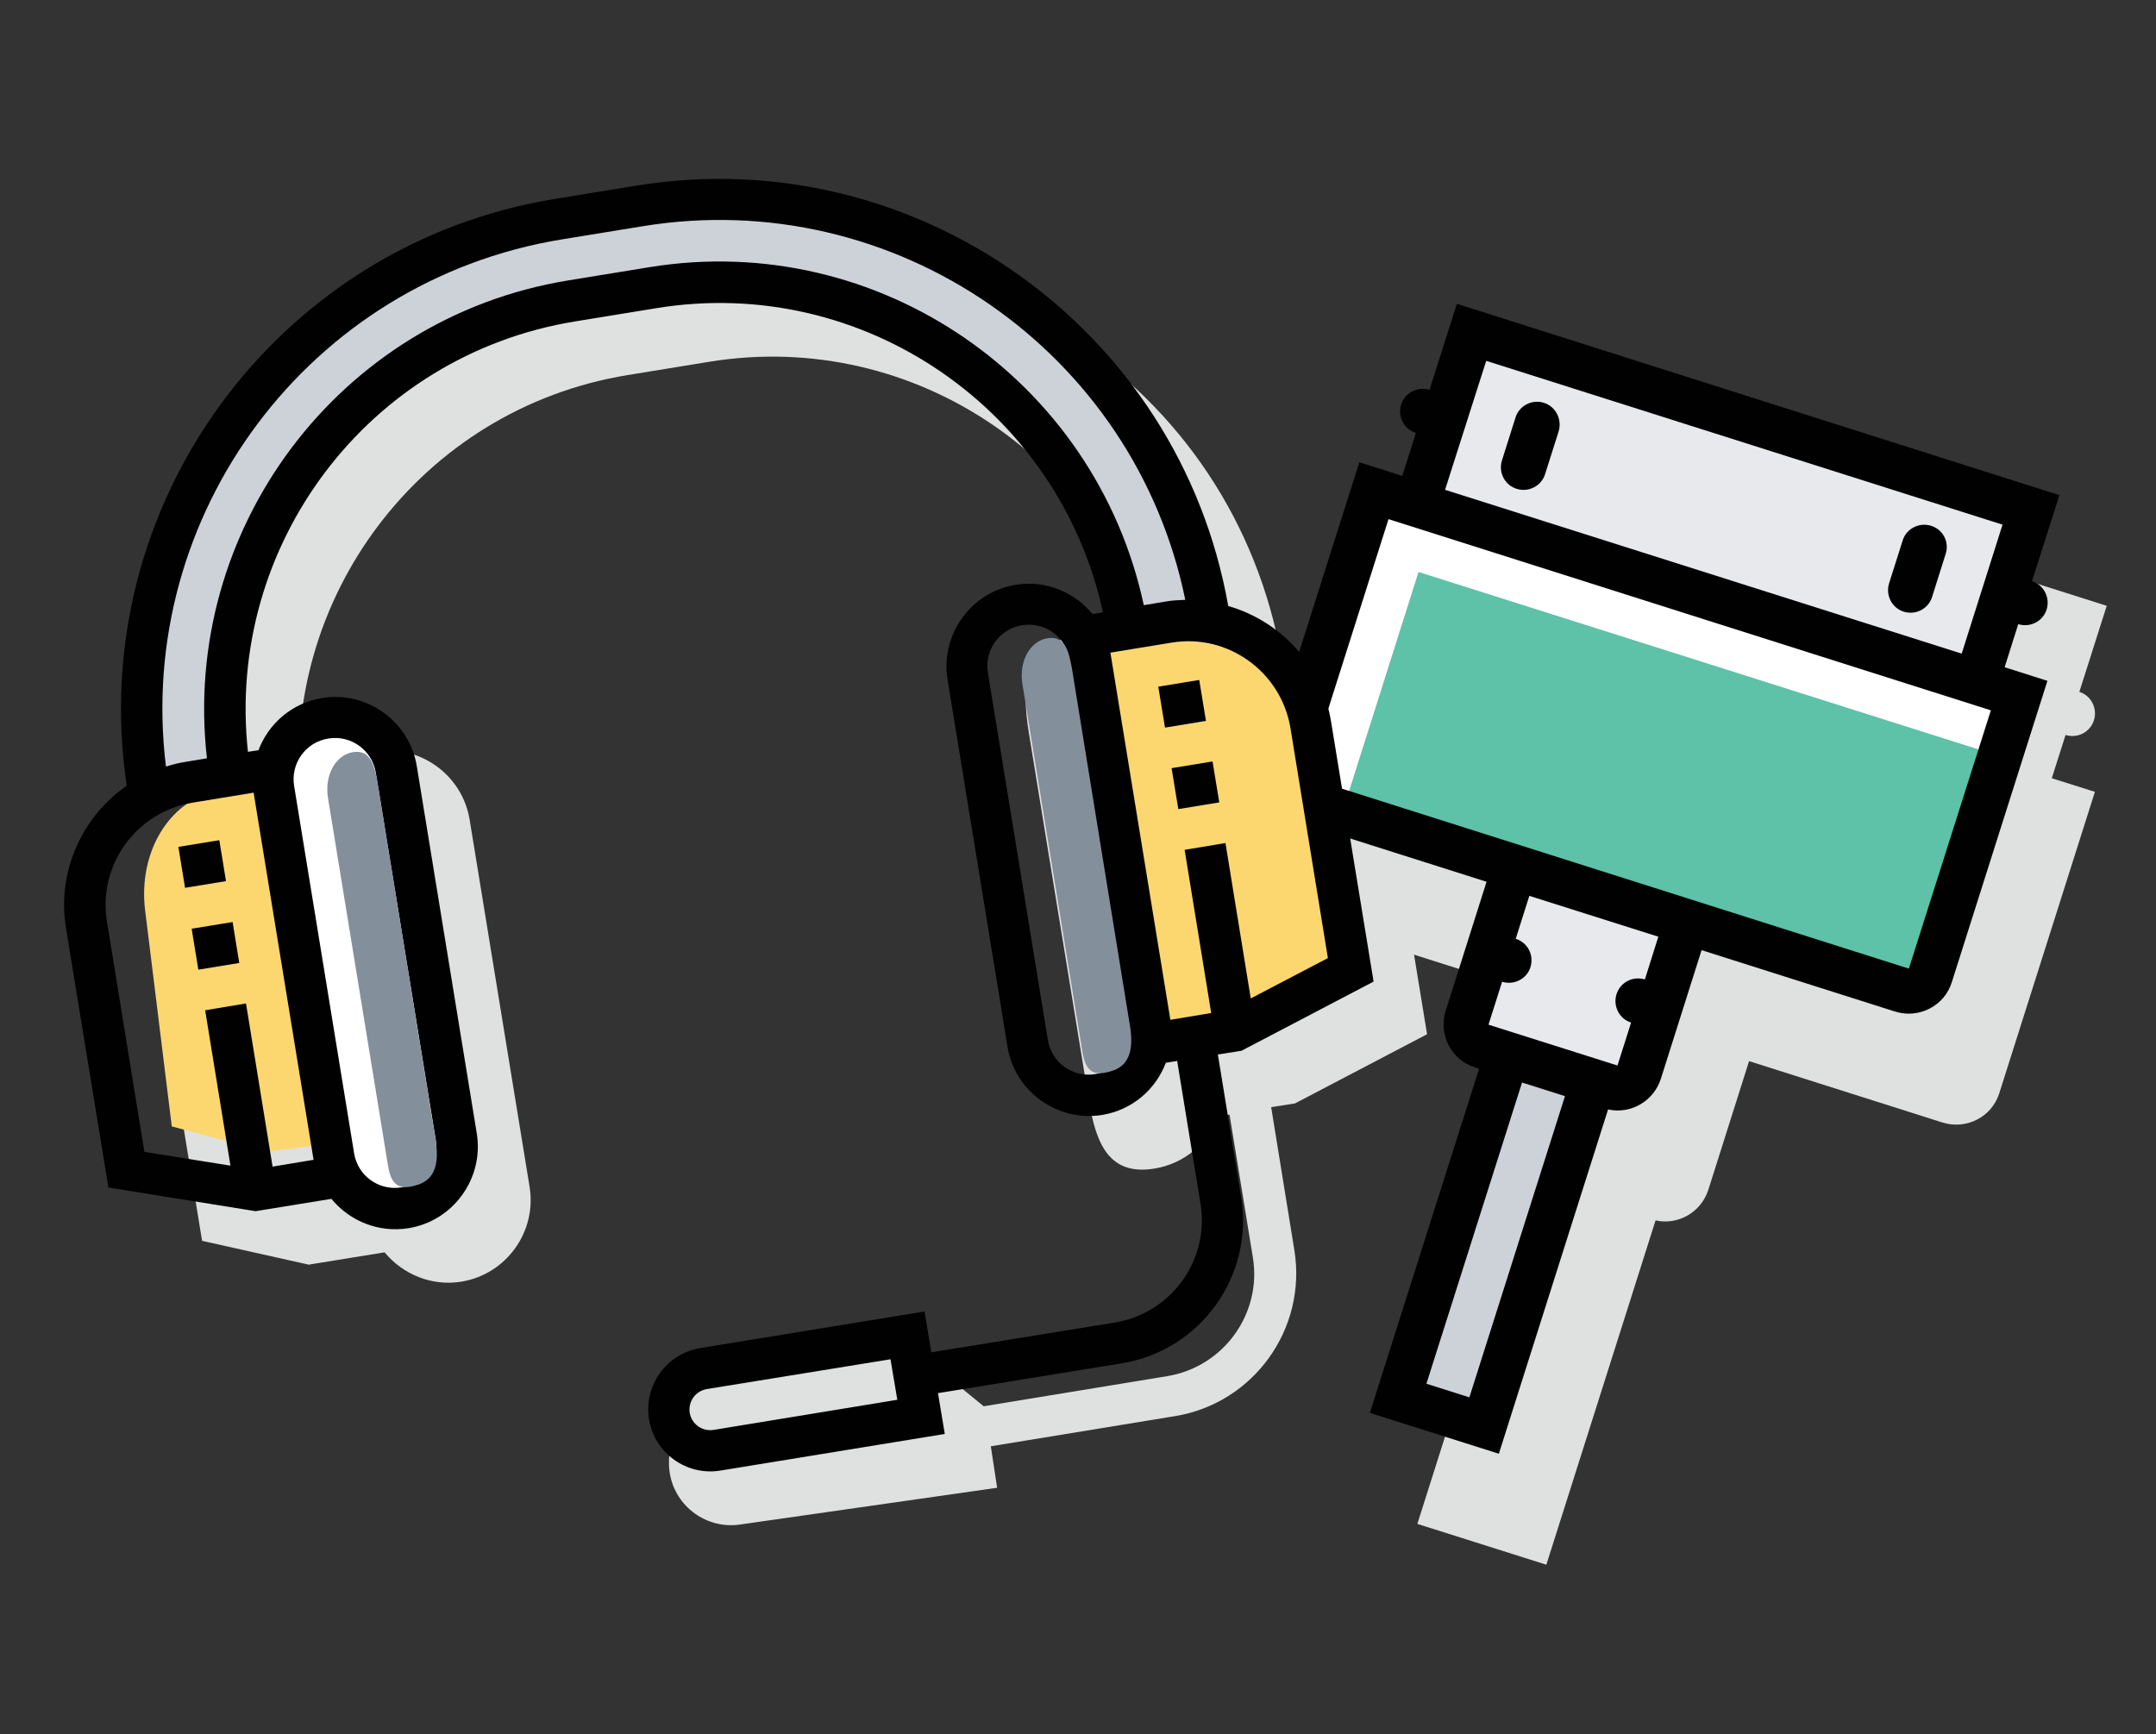
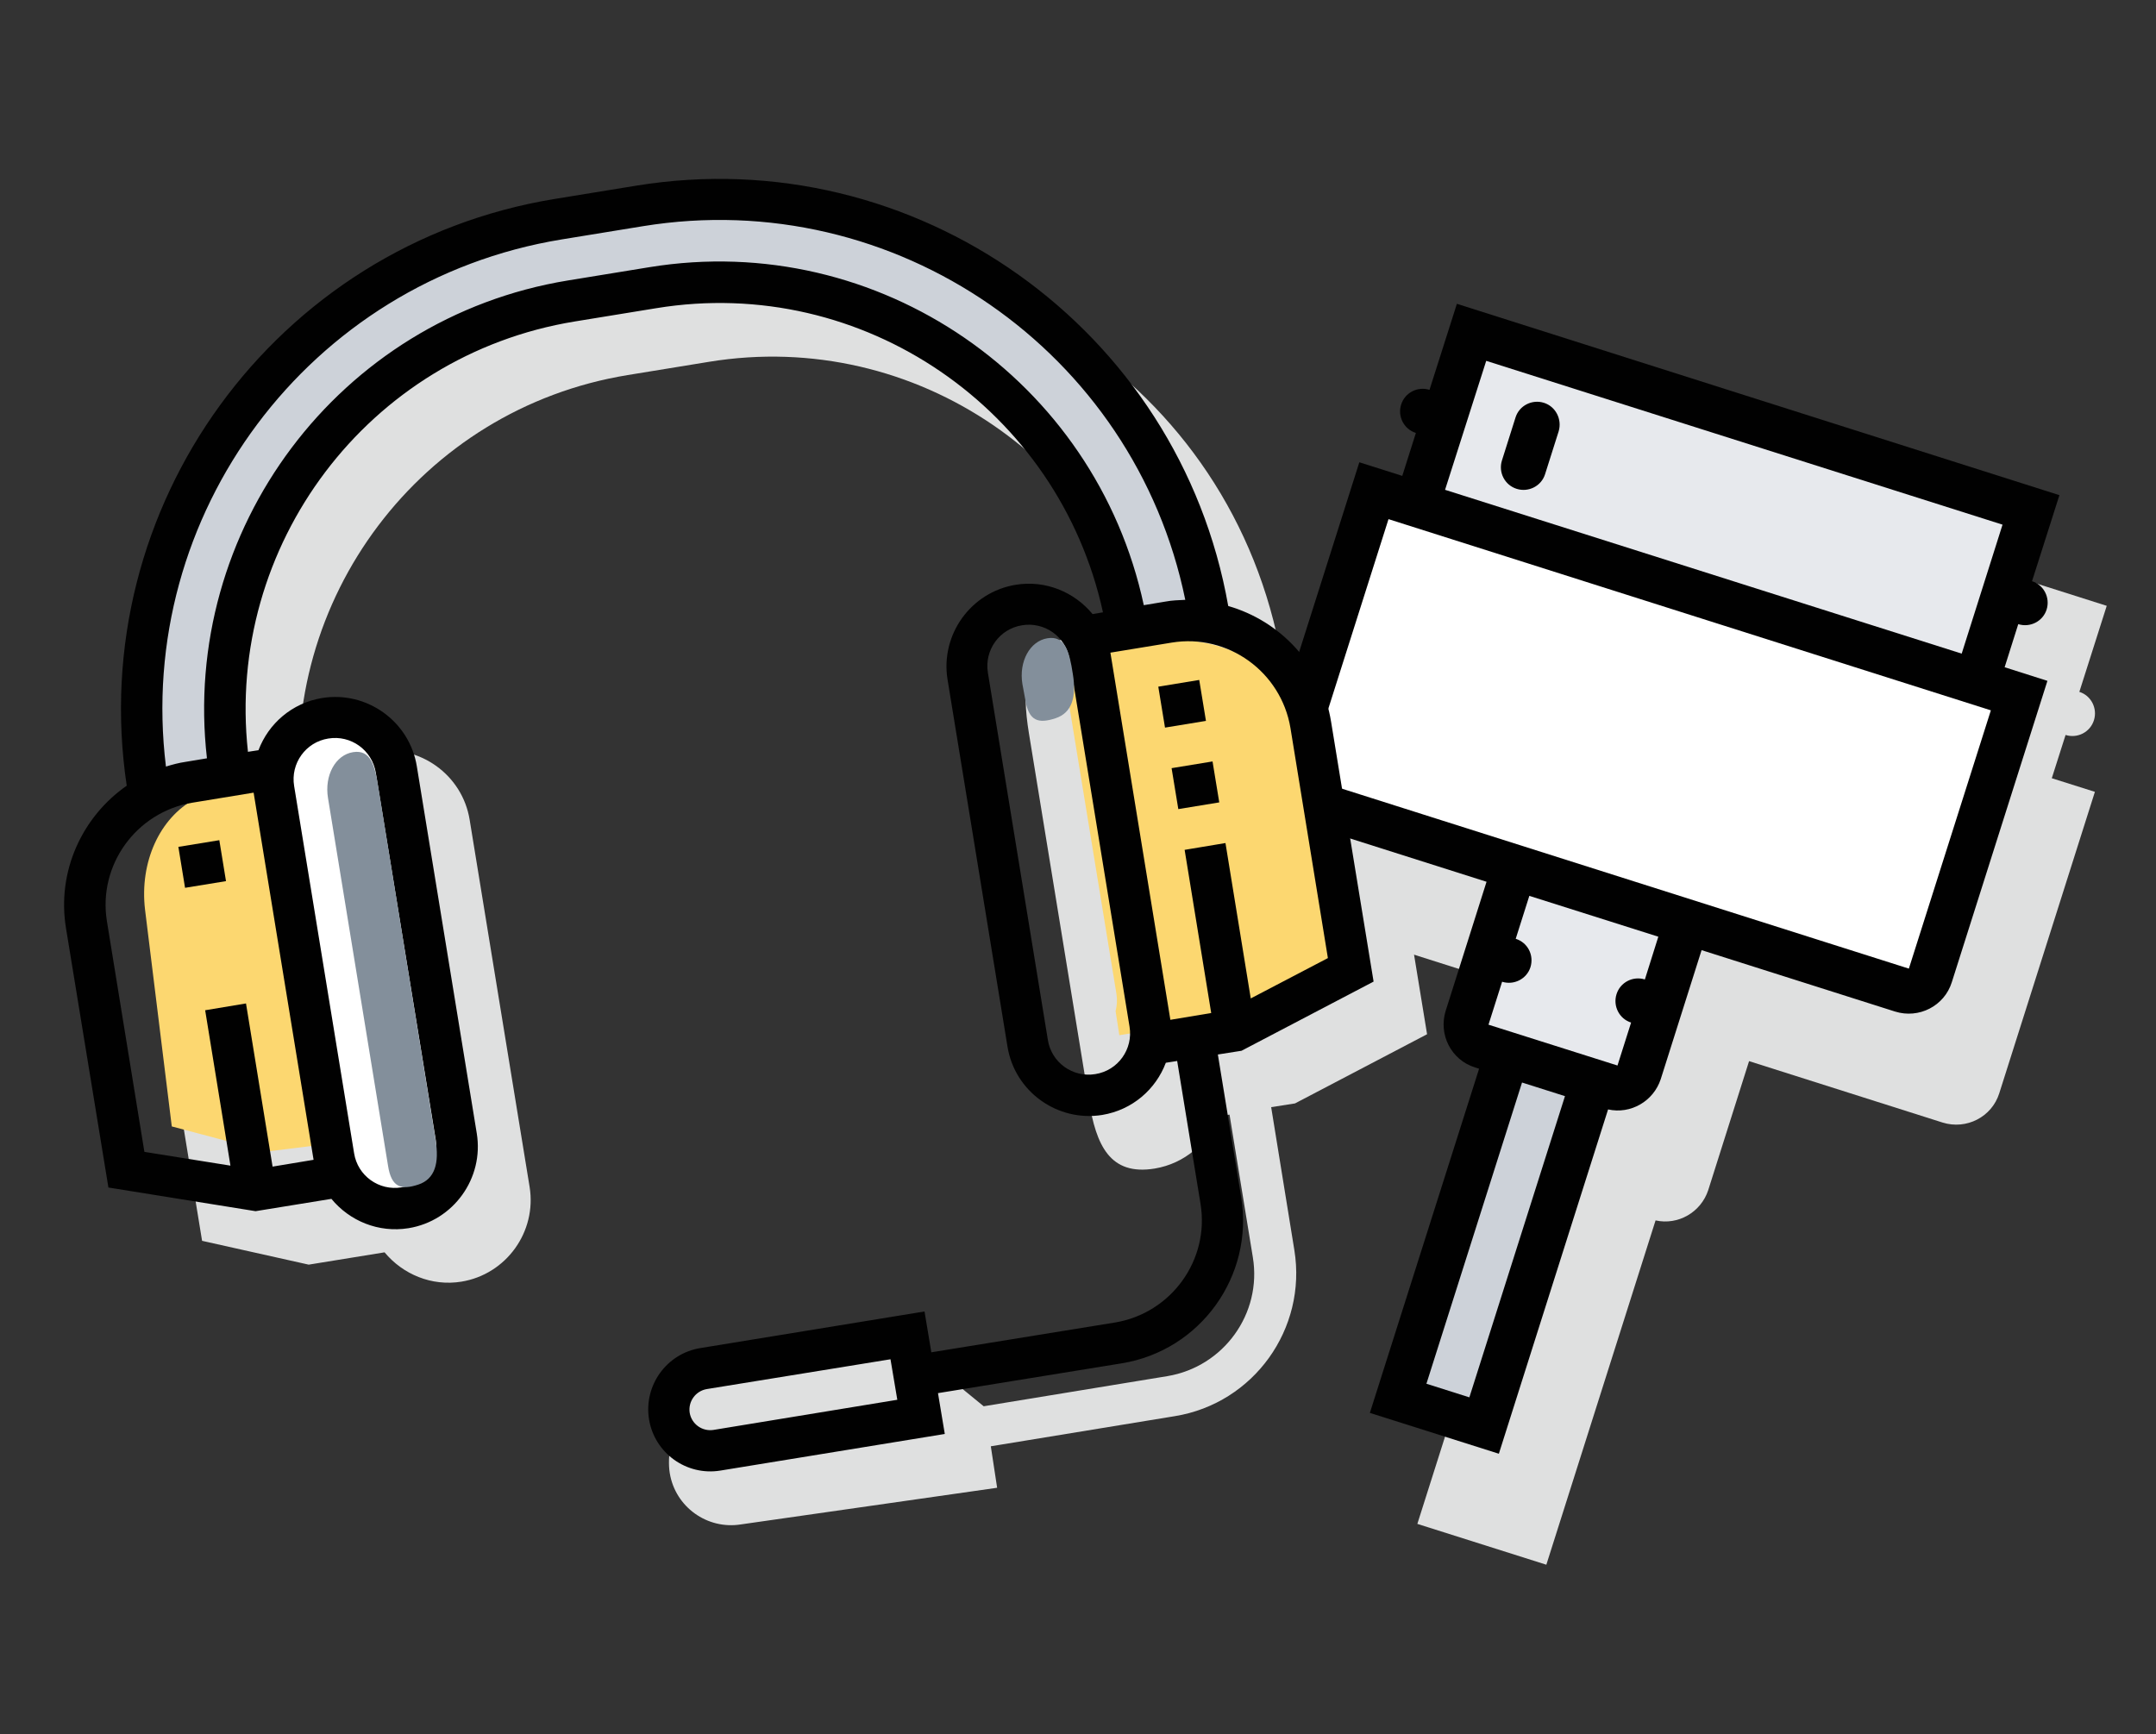
<svg xmlns="http://www.w3.org/2000/svg" version="1.1" id="Layer_1" x="0px" y="0px" viewBox="0 0 133.04 107.04" style="enable-background:new 0 0 133.04 107.04;" xml:space="preserve">
  <rect x="0" y="0" width="133.04" height="107.04" fill="#333333" stroke="none" />
  <style type="text/css">
	.st0{fill:#DFE0E0;}
	.st1{fill:#E7E9ED;}
	.st2{fill:#FFFFFF;}
	.st3{fill:#5DC2A7;}
	.st4{fill:#CDD2D9;}
	.st5{fill:#010101;}
	.st6{fill:#FCD770;}
	.st7{fill:#838F9B;}
</style>
  <g>
    <path class="st0" d="M127.46,45.36c0.73,0.23,1.52-0.17,1.75-0.91c0.23-0.73-0.17-1.52-0.9-1.75l1.69-5.31l-37.17-11.8l-1.69,5.31   c-0.73-0.23-1.52,0.17-1.75,0.91c-0.23,0.73,0.17,1.52,0.91,1.75l-0.84,2.66l-2.65-0.84l-5.9,18.6c-0.46,1.47,0.34,3.04,1.81,3.5   l11.94,3.79l-2.52,7.96c-0.46,1.47,0.34,3.04,1.81,3.5l0.25,0.08l-6.74,21.24l7.96,2.52l6.74-21.25c1.39,0.31,2.8-0.5,3.25-1.87   l2.52-7.96l11.94,3.79c1.47,0.46,3.04-0.34,3.5-1.81l5.9-18.6l-2.66-0.84L127.46,45.36z" />
    <path class="st0" d="M78.44,68.33l1.47-0.23l8.15-4.27l-2.62-16.02c-0.57-3.52-3.14-6.2-6.35-7.14   c-3.02-17.13-19.33-27.46-36.54-24.66l-5.03,0.82c-17.24,2.82-25.32,17.3-22.74,34.51c-2.74,1.91-5.5,5.7-4.93,9.22l2.62,16.02   l6.58,1.47l4.68-0.76c1.12,1.35,2.9,2.11,4.74,1.81c2.77-0.45,4.66-3.08,4.21-5.85l-3.7-22.66c-0.45-2.77-3.08-4.66-5.85-4.21   c-1.86,0.31-3.3,1.58-3.92,3.22l-0.64,0.11c-1.39-12.72,7.39-24.47,20.15-26.56l5.03-0.82c12.76-2.09,24.84,6.27,27.56,18.77   l-0.64,0.11c-1.12-1.35-2.9-2.11-4.76-1.81c-2.77,0.45-2.87,3.08-2.42,5.85l3.7,22.66c0.45,2.77,1.29,4.66,4.06,4.21   c1.86-0.31,3.3-1.58,3.92-3.22l0.7-0.11l1.44,8.81c0.57,3.47-1.8,6.75-5.27,7.33l-11.34,1.86l-4.79-3.92l-11.42,1.95   c-2.08,0.34-3.5,4.03-3.16,6.1c0.34,2.08,2.31,3.5,4.4,3.16l15.8-2.26l-0.39-2.56L72.5,87.4c4.86-0.79,8.16-5.39,7.37-10.25   L78.44,68.33z" />
    <rect x="100.44" y="13.33" transform="matrix(0.302 -0.953 0.953 0.302 44.41 123.223)" class="st1" width="11.91" height="35.87" />
    <rect x="92.75" y="24.61" transform="matrix(0.302 -0.953 0.953 0.302 27.662 129.07)" class="st2" width="18.54" height="42.05" />
-     <rect x="94.66" y="30.13" transform="matrix(0.302 -0.953 0.953 0.302 25.261 132.099)" class="st3" width="16.46" height="37.33" />
    <rect x="92.24" y="54.45" transform="matrix(0.302 -0.953 0.953 0.302 10.371 134.961)" class="st1" width="10.32" height="11.88" />
    <rect x="80.74" y="72.81" transform="matrix(0.302 -0.953 0.953 0.302 -8.463 141.519)" class="st4" width="23.44" height="7.47" />
    <path class="st5" d="M123.7,41.18l0.84-2.66c0.73,0.23,1.52-0.17,1.75-0.9c0.23-0.73-0.17-1.52-0.9-1.75l1.69-5.31L89.9,18.75   l-1.69,5.31c-0.73-0.23-1.52,0.17-1.75,0.91c-0.23,0.73,0.17,1.52,0.91,1.75l-0.84,2.65l-2.65-0.84l-5.9,18.6   c-0.46,1.47,0.34,3.04,1.81,3.5l11.94,3.79l-2.52,7.96c-0.46,1.47,0.34,3.04,1.81,3.5l0.25,0.08l-6.74,21.24l7.96,2.52l6.74-21.25   c1.39,0.31,2.8-0.5,3.25-1.87l2.52-7.96l11.94,3.79c1.47,0.46,3.04-0.34,3.5-1.81l5.9-18.6L123.7,41.18z M91.71,22.27l31.86,10.11   l-2.52,7.96L89.17,30.23L91.71,22.27z M90.67,86.24l-2.65-0.84l5.9-18.59l2.65,0.84L90.67,86.24z M101.5,60.45   c-0.73-0.23-1.52,0.17-1.75,0.91c-0.23,0.73,0.17,1.52,0.9,1.75l-0.84,2.65l-7.96-2.52l0.84-2.65c0.73,0.23,1.52-0.17,1.75-0.9   c0.23-0.74-0.17-1.52-0.91-1.75l0.84-2.65l7.96,2.52L101.5,60.45z M117.79,59.78l-37.17-11.8l5.06-15.94l37.17,11.8L117.79,59.78z" />
    <path class="st5" d="M95.27,24.86c-0.73-0.23-1.52,0.17-1.75,0.9l-0.84,2.66c-0.23,0.73,0.17,1.52,0.91,1.75   c0.73,0.23,1.52-0.17,1.75-0.9l0.84-2.65C96.4,25.88,96,25.09,95.27,24.86z" />
-     <path class="st5" d="M119.16,32.45c-0.73-0.23-1.52,0.17-1.75,0.9l-0.84,2.65c-0.23,0.73,0.17,1.52,0.9,1.75   c0.74,0.23,1.52-0.17,1.75-0.9l0.84-2.66C120.3,33.45,119.9,32.68,119.16,32.45z" />
    <path class="st6" d="M70.88,39.63c0.9-0.14,1.77-0.17,2.62-0.08c3.36,0.33,6.1,2.43,6.57,5.33l2.15,14.61l-7.74,3.52l-5.41,0.88   l-0.23-1.49c0.09-0.34,0.11-0.7,0.05-1.07L65.66,41.6c-0.06-0.36-0.19-0.7-0.39-0.99l0.2-0.11L70.88,39.63z" />
    <path class="st6" d="M20.03,69.49c0.05,0.37,0.14,0.71,0.28,1.04l-0.14,0.08l-3.72,0.46l-5.85-1.55L8.95,56.14   C8.6,53.18,9.88,50.47,12,49.33c0.53-0.29,1.1-0.48,1.72-0.56l3.72-0.46l0.15,0.05c-0.06,0.34-0.06,0.7-0.02,1.07L20.03,69.49z" />
    <path class="st4" d="M74.61,38.01l-0.08,0.42c-0.81-0.12-1.61-0.14-2.45,0l-2.52,0.42C67.28,24.93,54.18,15.5,40.27,17.78   l-5.03,0.82C21.33,20.87,11.9,33.98,14.17,47.89l-2.52,0.42c-0.84,0.14-1.61,0.4-2.32,0.77l-0.2-0.37   C6.4,32.03,17.72,16.27,34.4,13.55l5.03-0.82C56.13,9.99,71.88,21.31,74.61,38.01z" />
    <path class="st2" d="M24.46,47.48l3.7,22.66c0.34,2.09-1.07,4.06-3.16,4.4c-1.67,0.28-3.27-0.57-4-2.01   c-0.2-0.34-0.33-0.74-0.4-1.15l-3.7-22.66c-0.06-0.42-0.08-0.84,0.02-1.22c0.08-0.59,0.31-1.16,0.67-1.63   c0.57-0.79,1.44-1.38,2.49-1.55C22.15,43.98,24.12,45.39,24.46,47.48z" />
    <path class="st5" d="M75.79,37.4C72.77,20.27,56.47,8.65,39.25,11.46l-5.03,0.82C16.99,15.1,5.24,31.28,7.82,48.49   c-2.74,1.91-4.32,5.27-3.75,8.78l2.62,16.02l9.08,1.46l4.68-0.76c1.12,1.36,2.9,2.11,4.76,1.81c2.77-0.45,4.66-3.08,4.21-5.85   l-3.7-22.66c-0.45-2.77-3.08-4.66-5.85-4.21c-1.86,0.31-3.3,1.58-3.92,3.22L15.3,46.4c-1.39-12.72,7.39-24.47,20.17-26.56   l5.03-0.82c12.76-2.09,24.84,6.27,27.56,18.77l-0.64,0.11c-1.12-1.36-2.9-2.11-4.74-1.81c-2.77,0.45-4.66,3.08-4.21,5.85l3.7,22.66   c0.45,2.77,3.08,4.66,5.85,4.21c1.86-0.31,3.3-1.58,3.92-3.22l0.7-0.11l1.44,8.81c0.57,3.47-1.8,6.75-5.27,7.33l-11.34,1.84   l-0.42-2.52L43.21,83.2c-2.08,0.34-3.5,2.31-3.16,4.4c0.34,2.08,2.31,3.5,4.4,3.16L58.3,88.5l-0.42-2.52l11.34-1.84   c4.86-0.79,8.16-5.39,7.37-10.25l-1.44-8.81l1.46-0.23l8.15-4.27l-2.62-16.02C81.57,41.01,79.01,38.33,75.79,37.4z M18.15,48.51   c-0.23-1.39,0.71-2.71,2.11-2.93c1.39-0.23,2.7,0.71,2.93,2.11l3.7,22.66c0.23,1.39-0.71,2.71-2.11,2.93   c-1.39,0.23-2.71-0.71-2.93-2.11L18.15,48.51z M69.7,63.36c0.23,1.39-0.71,2.71-2.11,2.93c-1.39,0.23-2.71-0.71-2.93-2.11   l-3.7-22.66c-0.23-1.39,0.71-2.71,2.11-2.93c1.39-0.23,2.71,0.71,2.93,2.11L69.7,63.36z M55.37,86.39l-11.34,1.86   c-0.7,0.11-1.35-0.36-1.47-1.05c-0.11-0.7,0.36-1.35,1.05-1.47l11.34-1.84L55.37,86.39z M6.6,56.87c-0.57-3.47,1.8-6.75,5.27-7.33   l3.78-0.62l3.7,22.66L16.82,72l-1.64-10.07l-2.52,0.42l1.56,9.59l-5.31-0.85 M40.07,16.49l-5.03,0.82   c-14.16,2.32-23.88,15.4-22.27,29.49l-1.32,0.22c-0.42,0.06-0.82,0.17-1.21,0.29c-1.91-15.54,8.81-29.97,24.4-32.53l5.03-0.82   c15.58-2.54,30.34,7.74,33.47,23.06c-0.42,0.02-0.82,0.03-1.24,0.11l-1.32,0.22C67.61,23.48,54.23,14.18,40.07,16.49z M81.94,59.13   l-4.76,2.49l-1.56-9.59l-2.52,0.42l1.64,10.07l-2.52,0.42l-3.7-22.66l3.78-0.62c3.47-0.57,6.75,1.8,7.33,5.27L81.94,59.13z" />
    <rect x="72.46" y="47.2" transform="matrix(0.987 -0.162 0.162 0.987 -6.869 12.561)" class="st5" width="2.56" height="2.56" />
    <rect x="71.64" y="42.17" transform="matrix(0.987 -0.162 0.162 0.987 -6.066 12.363)" class="st5" width="2.56" height="2.56" />
-     <rect x="12.02" y="57.09" transform="matrix(0.987 -0.161 0.161 0.987 -9.229 2.905)" class="st5" width="2.56" height="2.56" />
    <rect x="11.2" y="52.04" transform="matrix(0.987 -0.161 0.161 0.987 -8.426 2.706)" class="st5" width="2.56" height="2.56" />
    <path class="st7" d="M20.24,49.25c-0.23-1.39,0.46-2.66,1.55-2.83c1.08-0.17,1.35,0.82,1.56,2.2l3.53,21.75   c0.23,1.39-0.03,2.4-1.07,2.74s-1.66,0.2-1.87-1.19L20.24,49.25z" />
-     <path class="st7" d="M63.09,42.22c-0.23-1.39,0.46-2.66,1.55-2.83c1.08-0.17,1.35,0.82,1.56,2.2l3.53,21.75   c0.23,1.39-0.03,2.4-1.07,2.74c-1.04,0.34-1.66,0.2-1.87-1.19L63.09,42.22z" />
+     <path class="st7" d="M63.09,42.22c-0.23-1.39,0.46-2.66,1.55-2.83c1.08-0.17,1.35,0.82,1.56,2.2c0.23,1.39-0.03,2.4-1.07,2.74c-1.04,0.34-1.66,0.2-1.87-1.19L63.09,42.22z" />
  </g>
</svg>